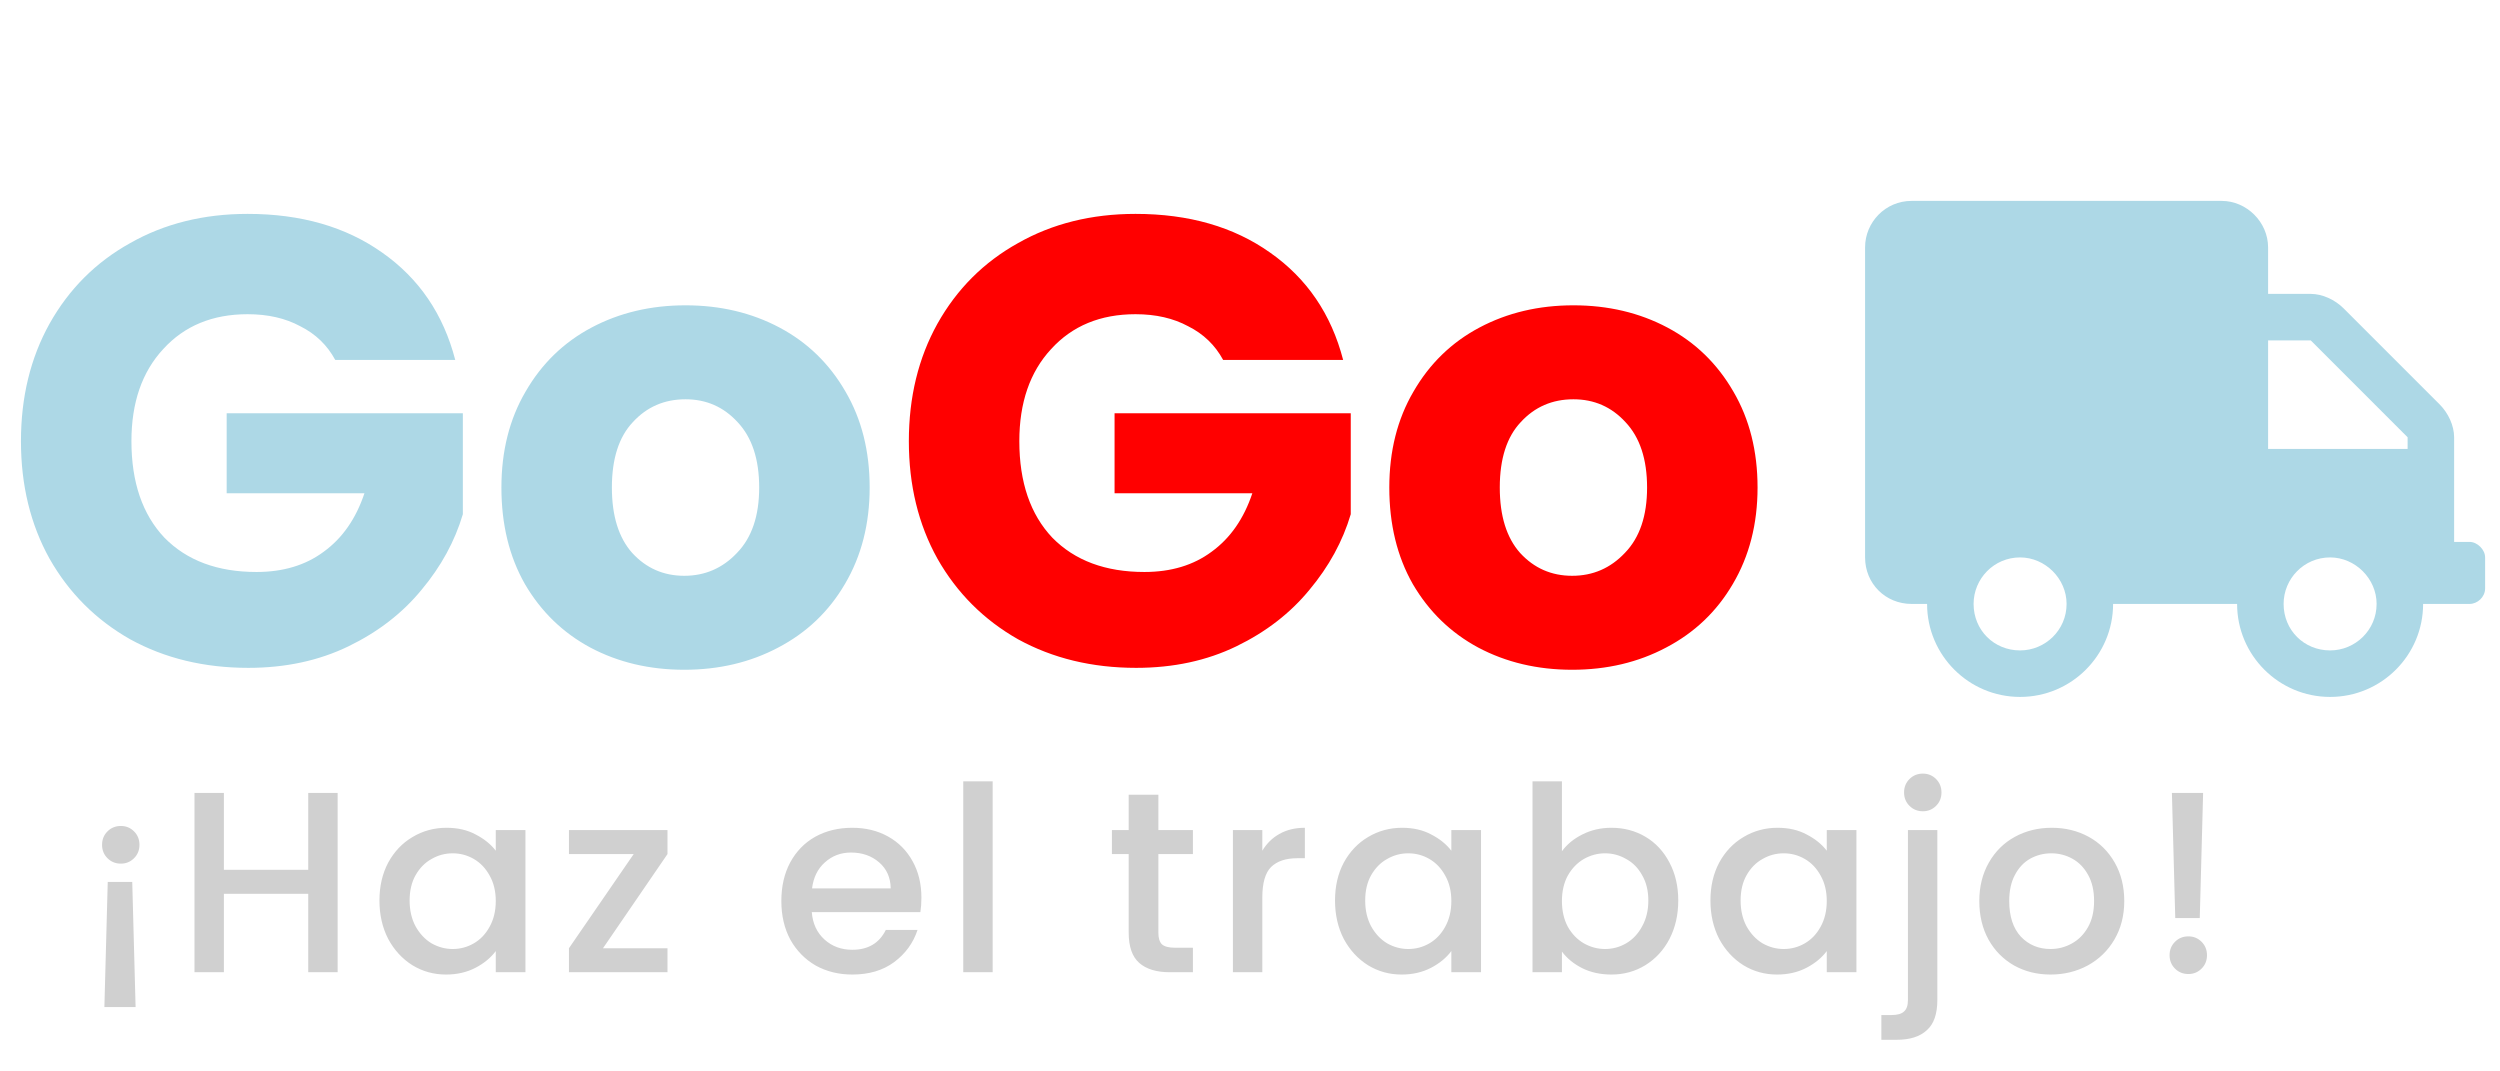
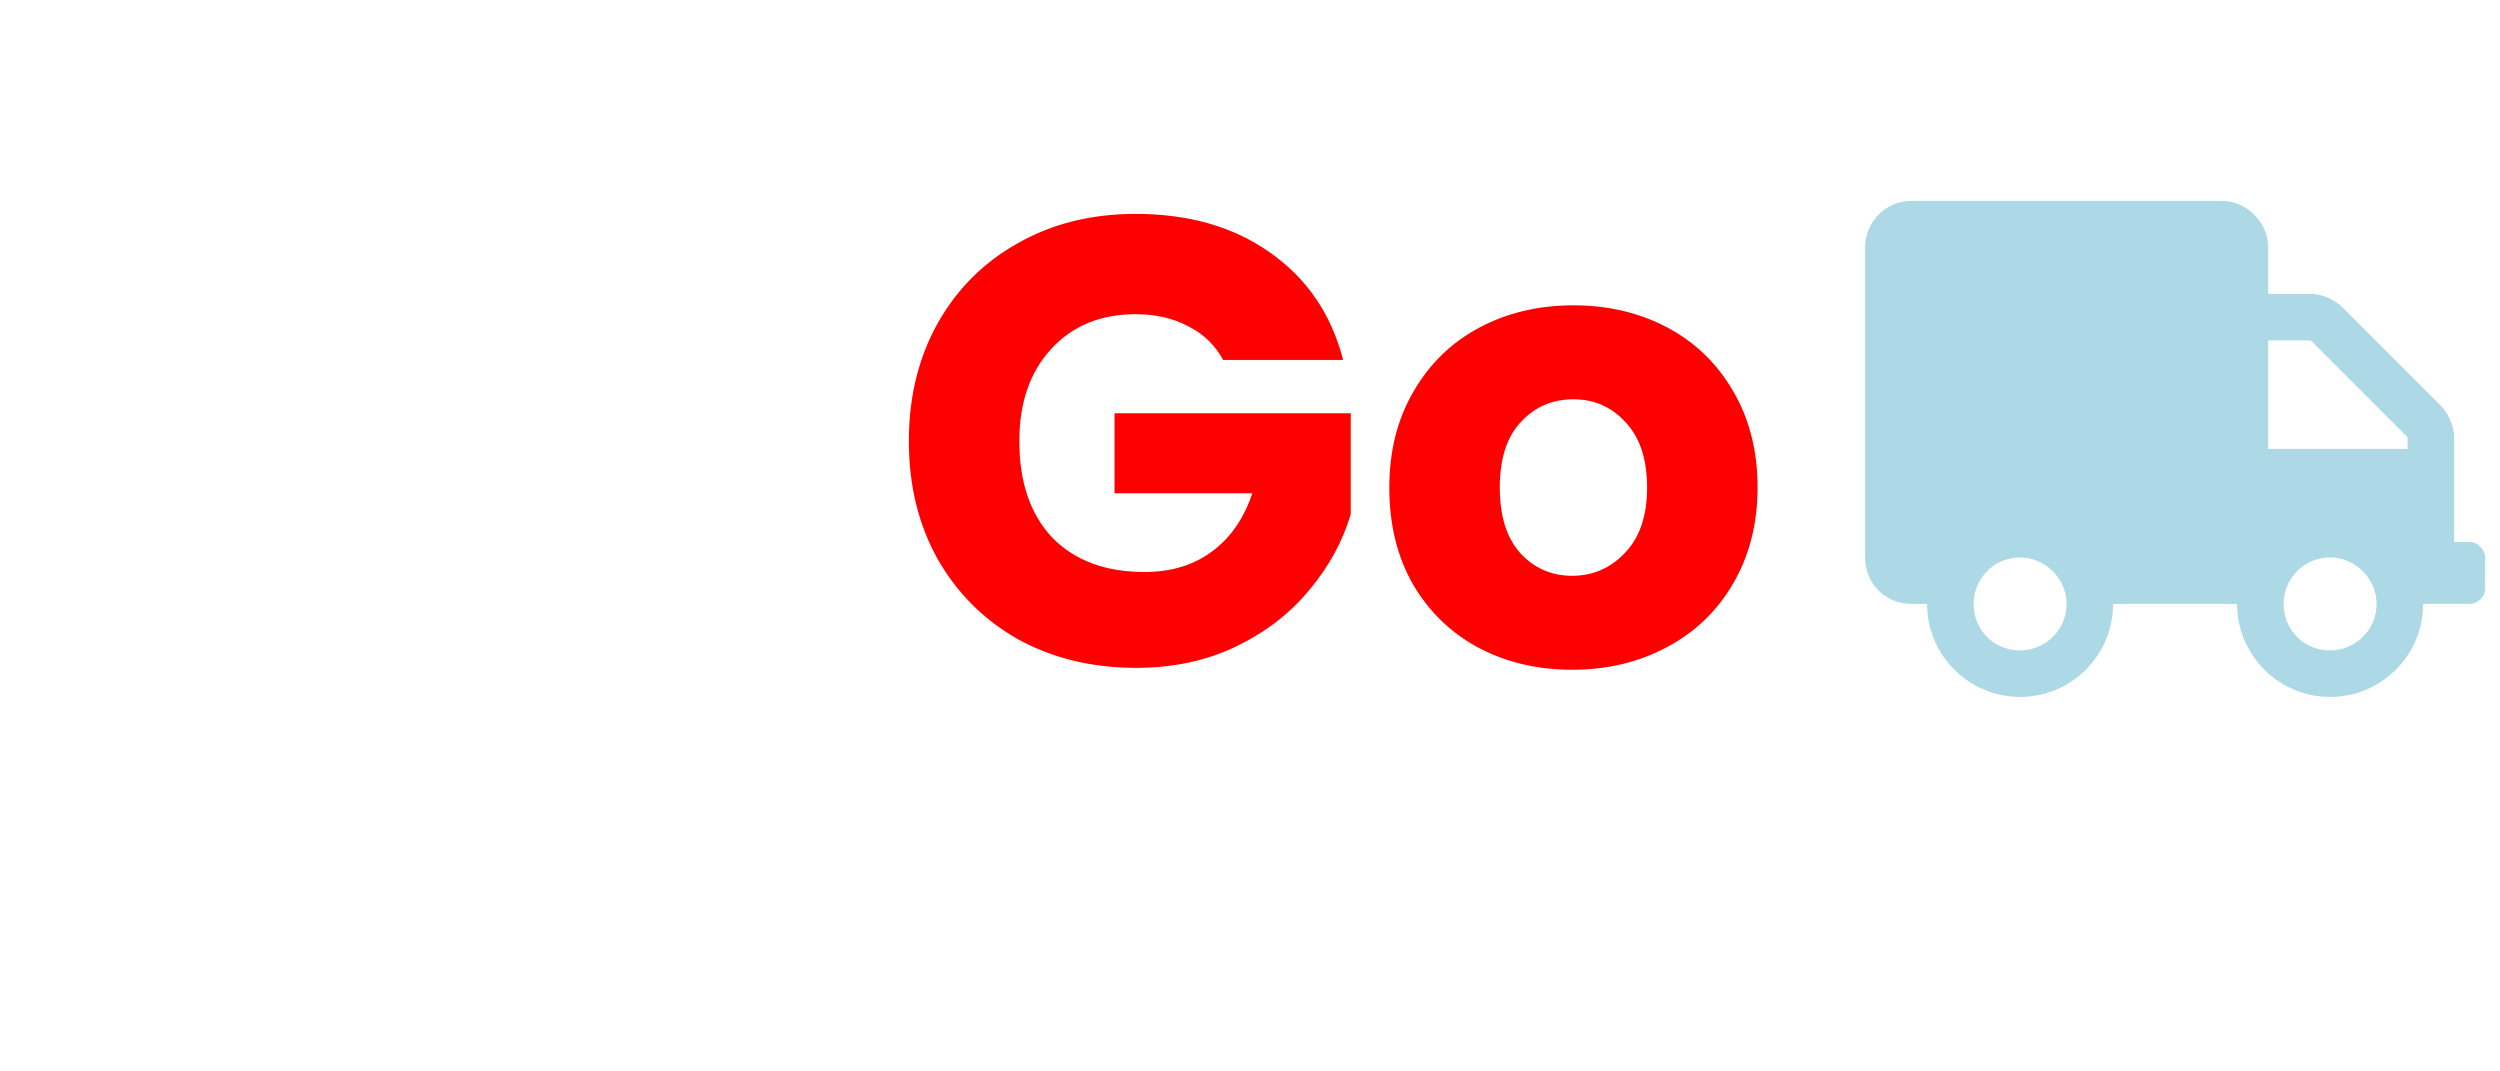
<svg xmlns="http://www.w3.org/2000/svg" width="126" height="54" viewBox="0 0 126 54" fill="none">
-   <path d="M16.896 18.14C16.491 17.393 15.904 16.828 15.136 16.444C14.389 16.039 13.504 15.836 12.48 15.836C10.709 15.836 9.291 16.423 8.224 17.596C7.157 18.748 6.624 20.295 6.624 22.236C6.624 24.305 7.179 25.927 8.288 27.1C9.419 28.252 10.965 28.828 12.928 28.828C14.272 28.828 15.403 28.487 16.32 27.804C17.259 27.121 17.941 26.14 18.368 24.86H11.424V20.828H23.328V25.916C22.923 27.281 22.229 28.551 21.248 29.724C20.288 30.897 19.061 31.847 17.568 32.572C16.075 33.297 14.389 33.66 12.512 33.66C10.293 33.66 8.309 33.18 6.56 32.22C4.832 31.239 3.477 29.884 2.496 28.156C1.536 26.428 1.056 24.455 1.056 22.236C1.056 20.017 1.536 18.044 2.496 16.316C3.477 14.567 4.832 13.212 6.56 12.252C8.288 11.271 10.261 10.78 12.48 10.78C15.168 10.78 17.429 11.431 19.264 12.732C21.12 14.033 22.347 15.836 22.944 18.14H16.896ZM34.487 33.756C32.738 33.756 31.159 33.383 29.751 32.636C28.364 31.889 27.266 30.823 26.455 29.436C25.666 28.049 25.271 26.428 25.271 24.572C25.271 22.737 25.676 21.127 26.487 19.74C27.298 18.332 28.407 17.255 29.815 16.508C31.223 15.761 32.802 15.388 34.551 15.388C36.3 15.388 37.879 15.761 39.287 16.508C40.695 17.255 41.804 18.332 42.615 19.74C43.426 21.127 43.831 22.737 43.831 24.572C43.831 26.407 43.415 28.028 42.583 29.436C41.772 30.823 40.652 31.889 39.223 32.636C37.815 33.383 36.236 33.756 34.487 33.756ZM34.487 29.02C35.532 29.02 36.418 28.636 37.143 27.868C37.89 27.1 38.263 26.001 38.263 24.572C38.263 23.143 37.9 22.044 37.175 21.276C36.471 20.508 35.596 20.124 34.551 20.124C33.484 20.124 32.599 20.508 31.895 21.276C31.191 22.023 30.839 23.121 30.839 24.572C30.839 26.001 31.18 27.1 31.863 27.868C32.567 28.636 33.442 29.02 34.487 29.02Z" fill="#ADD8E6" />
  <path d="M61.646 18.14C61.241 17.393 60.654 16.828 59.886 16.444C59.139 16.039 58.254 15.836 57.23 15.836C55.459 15.836 54.041 16.423 52.974 17.596C51.907 18.748 51.374 20.295 51.374 22.236C51.374 24.305 51.929 25.927 53.038 27.1C54.169 28.252 55.715 28.828 57.678 28.828C59.022 28.828 60.153 28.487 61.07 27.804C62.009 27.121 62.691 26.14 63.118 24.86H56.174V20.828H68.078V25.916C67.673 27.281 66.979 28.551 65.998 29.724C65.038 30.897 63.811 31.847 62.318 32.572C60.825 33.297 59.139 33.66 57.262 33.66C55.043 33.66 53.059 33.18 51.31 32.22C49.582 31.239 48.227 29.884 47.246 28.156C46.286 26.428 45.806 24.455 45.806 22.236C45.806 20.017 46.286 18.044 47.246 16.316C48.227 14.567 49.582 13.212 51.31 12.252C53.038 11.271 55.011 10.78 57.23 10.78C59.918 10.78 62.179 11.431 64.014 12.732C65.87 14.033 67.097 15.836 67.694 18.14H61.646ZM79.237 33.756C77.488 33.756 75.909 33.383 74.501 32.636C73.114 31.889 72.016 30.823 71.205 29.436C70.416 28.049 70.021 26.428 70.021 24.572C70.021 22.737 70.426 21.127 71.237 19.74C72.048 18.332 73.157 17.255 74.565 16.508C75.973 15.761 77.552 15.388 79.301 15.388C81.05 15.388 82.629 15.761 84.037 16.508C85.445 17.255 86.554 18.332 87.365 19.74C88.176 21.127 88.581 22.737 88.581 24.572C88.581 26.407 88.165 28.028 87.333 29.436C86.522 30.823 85.402 31.889 83.973 32.636C82.565 33.383 80.986 33.756 79.237 33.756ZM79.237 29.02C80.282 29.02 81.168 28.636 81.893 27.868C82.64 27.1 83.013 26.001 83.013 24.572C83.013 23.143 82.65 22.044 81.925 21.276C81.221 20.508 80.346 20.124 79.301 20.124C78.234 20.124 77.349 20.508 76.645 21.276C75.941 22.023 75.589 23.121 75.589 24.572C75.589 26.001 75.93 27.1 76.613 27.868C77.317 28.636 78.192 29.02 79.237 29.02Z" fill="#FF0000" />
  <path d="M124.469 27.312C124.859 27.312 125.25 27.703 125.25 28.094V29.656C125.25 30.096 124.859 30.438 124.469 30.438H122.125C122.125 33.025 120.025 35.125 117.438 35.125C114.85 35.125 112.75 33.025 112.75 30.438H106.5C106.5 33.025 104.4 35.125 101.812 35.125C99.225 35.125 97.125 33.025 97.125 30.438H96.344C95.025 30.438 94 29.412 94 28.094V12.469C94 11.199 95.025 10.125 96.344 10.125H111.969C113.238 10.125 114.312 11.199 114.312 12.469V14.812H116.461C117.047 14.812 117.682 15.105 118.121 15.545L122.955 20.379C123.395 20.818 123.688 21.453 123.688 22.039V27.312H124.469ZM101.812 32.781C103.082 32.781 104.156 31.756 104.156 30.438C104.156 29.168 103.082 28.094 101.812 28.094C100.494 28.094 99.469 29.168 99.469 30.438C99.469 31.756 100.494 32.781 101.812 32.781ZM117.438 32.781C118.707 32.781 119.781 31.756 119.781 30.438C119.781 29.168 118.707 28.094 117.438 28.094C116.119 28.094 115.094 29.168 115.094 30.438C115.094 31.756 116.119 32.781 117.438 32.781ZM121.344 22.625V22.039L116.461 17.156H114.312V22.625H121.344Z" fill="#ADD8E6" />
-   <path d="M6.093 41.629C6.353 41.629 6.574 41.72 6.756 41.902C6.938 42.084 7.029 42.309 7.029 42.578C7.029 42.847 6.938 43.072 6.756 43.254C6.574 43.436 6.353 43.527 6.093 43.527C5.824 43.527 5.599 43.436 5.417 43.254C5.235 43.072 5.144 42.847 5.144 42.578C5.144 42.309 5.235 42.084 5.417 41.902C5.599 41.72 5.824 41.629 6.093 41.629ZM5.43 44.45H6.665L6.834 50.755H5.261L5.43 44.45ZM17.017 39.965V49H15.535V45.048H11.284V49H9.802V39.965H11.284V43.839H15.535V39.965H17.017ZM19.124 45.386C19.124 44.667 19.271 44.03 19.566 43.475C19.869 42.92 20.276 42.491 20.788 42.188C21.308 41.876 21.88 41.72 22.504 41.72C23.067 41.72 23.557 41.833 23.973 42.058C24.397 42.275 24.735 42.548 24.987 42.877V41.837H26.482V49H24.987V47.934C24.735 48.272 24.393 48.554 23.96 48.779C23.526 49.004 23.032 49.117 22.478 49.117C21.862 49.117 21.299 48.961 20.788 48.649C20.276 48.328 19.869 47.886 19.566 47.323C19.271 46.751 19.124 46.105 19.124 45.386ZM24.987 45.412C24.987 44.918 24.883 44.489 24.675 44.125C24.475 43.761 24.211 43.484 23.882 43.293C23.552 43.102 23.197 43.007 22.816 43.007C22.434 43.007 22.079 43.102 21.75 43.293C21.42 43.475 21.152 43.748 20.944 44.112C20.744 44.467 20.645 44.892 20.645 45.386C20.645 45.88 20.744 46.313 20.944 46.686C21.152 47.059 21.42 47.345 21.75 47.544C22.088 47.735 22.443 47.83 22.816 47.83C23.197 47.83 23.552 47.735 23.882 47.544C24.211 47.353 24.475 47.076 24.675 46.712C24.883 46.339 24.987 45.906 24.987 45.412ZM30.391 47.791H33.641V49H28.675V47.791L31.938 43.046H28.675V41.837H33.641V43.046L30.391 47.791ZM46.439 45.243C46.439 45.512 46.422 45.754 46.387 45.971H40.914C40.958 46.543 41.17 47.002 41.551 47.349C41.933 47.696 42.401 47.869 42.955 47.869C43.753 47.869 44.316 47.535 44.645 46.868H46.244C46.028 47.527 45.633 48.068 45.061 48.493C44.498 48.909 43.796 49.117 42.955 49.117C42.271 49.117 41.655 48.965 41.109 48.662C40.572 48.35 40.147 47.917 39.835 47.362C39.532 46.799 39.38 46.149 39.38 45.412C39.38 44.675 39.528 44.03 39.822 43.475C40.126 42.912 40.546 42.478 41.083 42.175C41.629 41.872 42.253 41.72 42.955 41.72C43.631 41.72 44.234 41.867 44.762 42.162C45.291 42.457 45.703 42.873 45.997 43.41C46.292 43.939 46.439 44.55 46.439 45.243ZM44.892 44.775C44.884 44.229 44.689 43.791 44.307 43.462C43.926 43.133 43.454 42.968 42.89 42.968C42.379 42.968 41.941 43.133 41.577 43.462C41.213 43.783 40.997 44.22 40.927 44.775H44.892ZM50.03 39.38V49H48.548V39.38H50.03ZM58.382 43.046V47.011C58.382 47.28 58.442 47.475 58.563 47.596C58.694 47.709 58.91 47.765 59.214 47.765H60.123V49H58.953C58.286 49 57.775 48.844 57.419 48.532C57.064 48.22 56.886 47.713 56.886 47.011V43.046H56.041V41.837H56.886V40.056H58.382V41.837H60.123V43.046H58.382ZM63.621 42.877C63.838 42.513 64.124 42.231 64.48 42.032C64.844 41.824 65.272 41.72 65.766 41.72V43.254H65.389C64.809 43.254 64.367 43.401 64.064 43.696C63.769 43.991 63.621 44.502 63.621 45.23V49H62.139V41.837H63.621V42.877ZM67.285 45.386C67.285 44.667 67.432 44.03 67.727 43.475C68.03 42.92 68.437 42.491 68.949 42.188C69.469 41.876 70.041 41.72 70.665 41.72C71.228 41.72 71.718 41.833 72.134 42.058C72.558 42.275 72.896 42.548 73.148 42.877V41.837H74.643V49H73.148V47.934C72.896 48.272 72.554 48.554 72.121 48.779C71.687 49.004 71.193 49.117 70.639 49.117C70.023 49.117 69.46 48.961 68.949 48.649C68.437 48.328 68.03 47.886 67.727 47.323C67.432 46.751 67.285 46.105 67.285 45.386ZM73.148 45.412C73.148 44.918 73.044 44.489 72.836 44.125C72.636 43.761 72.372 43.484 72.043 43.293C71.713 43.102 71.358 43.007 70.977 43.007C70.595 43.007 70.24 43.102 69.911 43.293C69.581 43.475 69.313 43.748 69.105 44.112C68.905 44.467 68.806 44.892 68.806 45.386C68.806 45.88 68.905 46.313 69.105 46.686C69.313 47.059 69.581 47.345 69.911 47.544C70.249 47.735 70.604 47.83 70.977 47.83C71.358 47.83 71.713 47.735 72.043 47.544C72.372 47.353 72.636 47.076 72.836 46.712C73.044 46.339 73.148 45.906 73.148 45.412ZM78.721 42.903C78.973 42.556 79.315 42.275 79.748 42.058C80.19 41.833 80.68 41.72 81.217 41.72C81.85 41.72 82.422 41.872 82.933 42.175C83.445 42.478 83.848 42.912 84.142 43.475C84.437 44.03 84.584 44.667 84.584 45.386C84.584 46.105 84.437 46.751 84.142 47.323C83.848 47.886 83.44 48.328 82.92 48.649C82.409 48.961 81.841 49.117 81.217 49.117C80.663 49.117 80.169 49.009 79.735 48.792C79.311 48.575 78.973 48.298 78.721 47.96V49H77.239V39.38H78.721V42.903ZM83.076 45.386C83.076 44.892 82.972 44.467 82.764 44.112C82.565 43.748 82.296 43.475 81.958 43.293C81.629 43.102 81.274 43.007 80.892 43.007C80.52 43.007 80.164 43.102 79.826 43.293C79.497 43.484 79.228 43.761 79.02 44.125C78.821 44.489 78.721 44.918 78.721 45.412C78.721 45.906 78.821 46.339 79.02 46.712C79.228 47.076 79.497 47.353 79.826 47.544C80.164 47.735 80.52 47.83 80.892 47.83C81.274 47.83 81.629 47.735 81.958 47.544C82.296 47.345 82.565 47.059 82.764 46.686C82.972 46.313 83.076 45.88 83.076 45.386ZM86.206 45.386C86.206 44.667 86.353 44.03 86.648 43.475C86.951 42.92 87.359 42.491 87.87 42.188C88.39 41.876 88.962 41.72 89.586 41.72C90.149 41.72 90.639 41.833 91.055 42.058C91.48 42.275 91.817 42.548 92.069 42.877V41.837H93.564V49H92.069V47.934C91.817 48.272 91.475 48.554 91.042 48.779C90.609 49.004 90.115 49.117 89.56 49.117C88.945 49.117 88.381 48.961 87.87 48.649C87.359 48.328 86.951 47.886 86.648 47.323C86.353 46.751 86.206 46.105 86.206 45.386ZM92.069 45.412C92.069 44.918 91.965 44.489 91.757 44.125C91.558 43.761 91.293 43.484 90.964 43.293C90.635 43.102 90.279 43.007 89.898 43.007C89.516 43.007 89.161 43.102 88.832 43.293C88.502 43.475 88.234 43.748 88.026 44.112C87.826 44.467 87.727 44.892 87.727 45.386C87.727 45.88 87.826 46.313 88.026 46.686C88.234 47.059 88.502 47.345 88.832 47.544C89.17 47.735 89.525 47.83 89.898 47.83C90.279 47.83 90.635 47.735 90.964 47.544C91.293 47.353 91.558 47.076 91.757 46.712C91.965 46.339 92.069 45.906 92.069 45.412ZM96.914 40.888C96.646 40.888 96.42 40.797 96.238 40.615C96.056 40.433 95.965 40.208 95.965 39.939C95.965 39.67 96.056 39.445 96.238 39.263C96.42 39.081 96.646 38.99 96.914 38.99C97.174 38.99 97.395 39.081 97.577 39.263C97.759 39.445 97.85 39.67 97.85 39.939C97.85 40.208 97.759 40.433 97.577 40.615C97.395 40.797 97.174 40.888 96.914 40.888ZM97.642 50.404C97.642 51.106 97.465 51.613 97.109 51.925C96.763 52.246 96.256 52.406 95.588 52.406H94.821V51.158H95.328C95.632 51.158 95.844 51.097 95.965 50.976C96.095 50.863 96.16 50.673 96.16 50.404V41.837H97.642V50.404ZM103.345 49.117C102.669 49.117 102.058 48.965 101.512 48.662C100.966 48.35 100.537 47.917 100.225 47.362C99.913 46.799 99.757 46.149 99.757 45.412C99.757 44.684 99.917 44.038 100.238 43.475C100.559 42.912 100.996 42.478 101.551 42.175C102.106 41.872 102.725 41.72 103.41 41.72C104.095 41.72 104.714 41.872 105.269 42.175C105.824 42.478 106.261 42.912 106.582 43.475C106.903 44.038 107.063 44.684 107.063 45.412C107.063 46.14 106.898 46.786 106.569 47.349C106.24 47.912 105.789 48.35 105.217 48.662C104.654 48.965 104.03 49.117 103.345 49.117ZM103.345 47.83C103.726 47.83 104.082 47.739 104.411 47.557C104.749 47.375 105.022 47.102 105.23 46.738C105.438 46.374 105.542 45.932 105.542 45.412C105.542 44.892 105.442 44.454 105.243 44.099C105.044 43.735 104.779 43.462 104.45 43.28C104.121 43.098 103.765 43.007 103.384 43.007C103.003 43.007 102.647 43.098 102.318 43.28C101.997 43.462 101.742 43.735 101.551 44.099C101.36 44.454 101.265 44.892 101.265 45.412C101.265 46.183 101.46 46.781 101.85 47.206C102.249 47.622 102.747 47.83 103.345 47.83ZM111.037 39.965L110.868 46.27H109.633L109.464 39.965H111.037ZM110.296 49.091C110.027 49.091 109.802 49 109.62 48.818C109.438 48.636 109.347 48.411 109.347 48.142C109.347 47.873 109.438 47.648 109.62 47.466C109.802 47.284 110.027 47.193 110.296 47.193C110.556 47.193 110.777 47.284 110.959 47.466C111.141 47.648 111.232 47.873 111.232 48.142C111.232 48.411 111.141 48.636 110.959 48.818C110.777 49 110.556 49.091 110.296 49.091Z" fill="#D0D0D0" />
</svg>